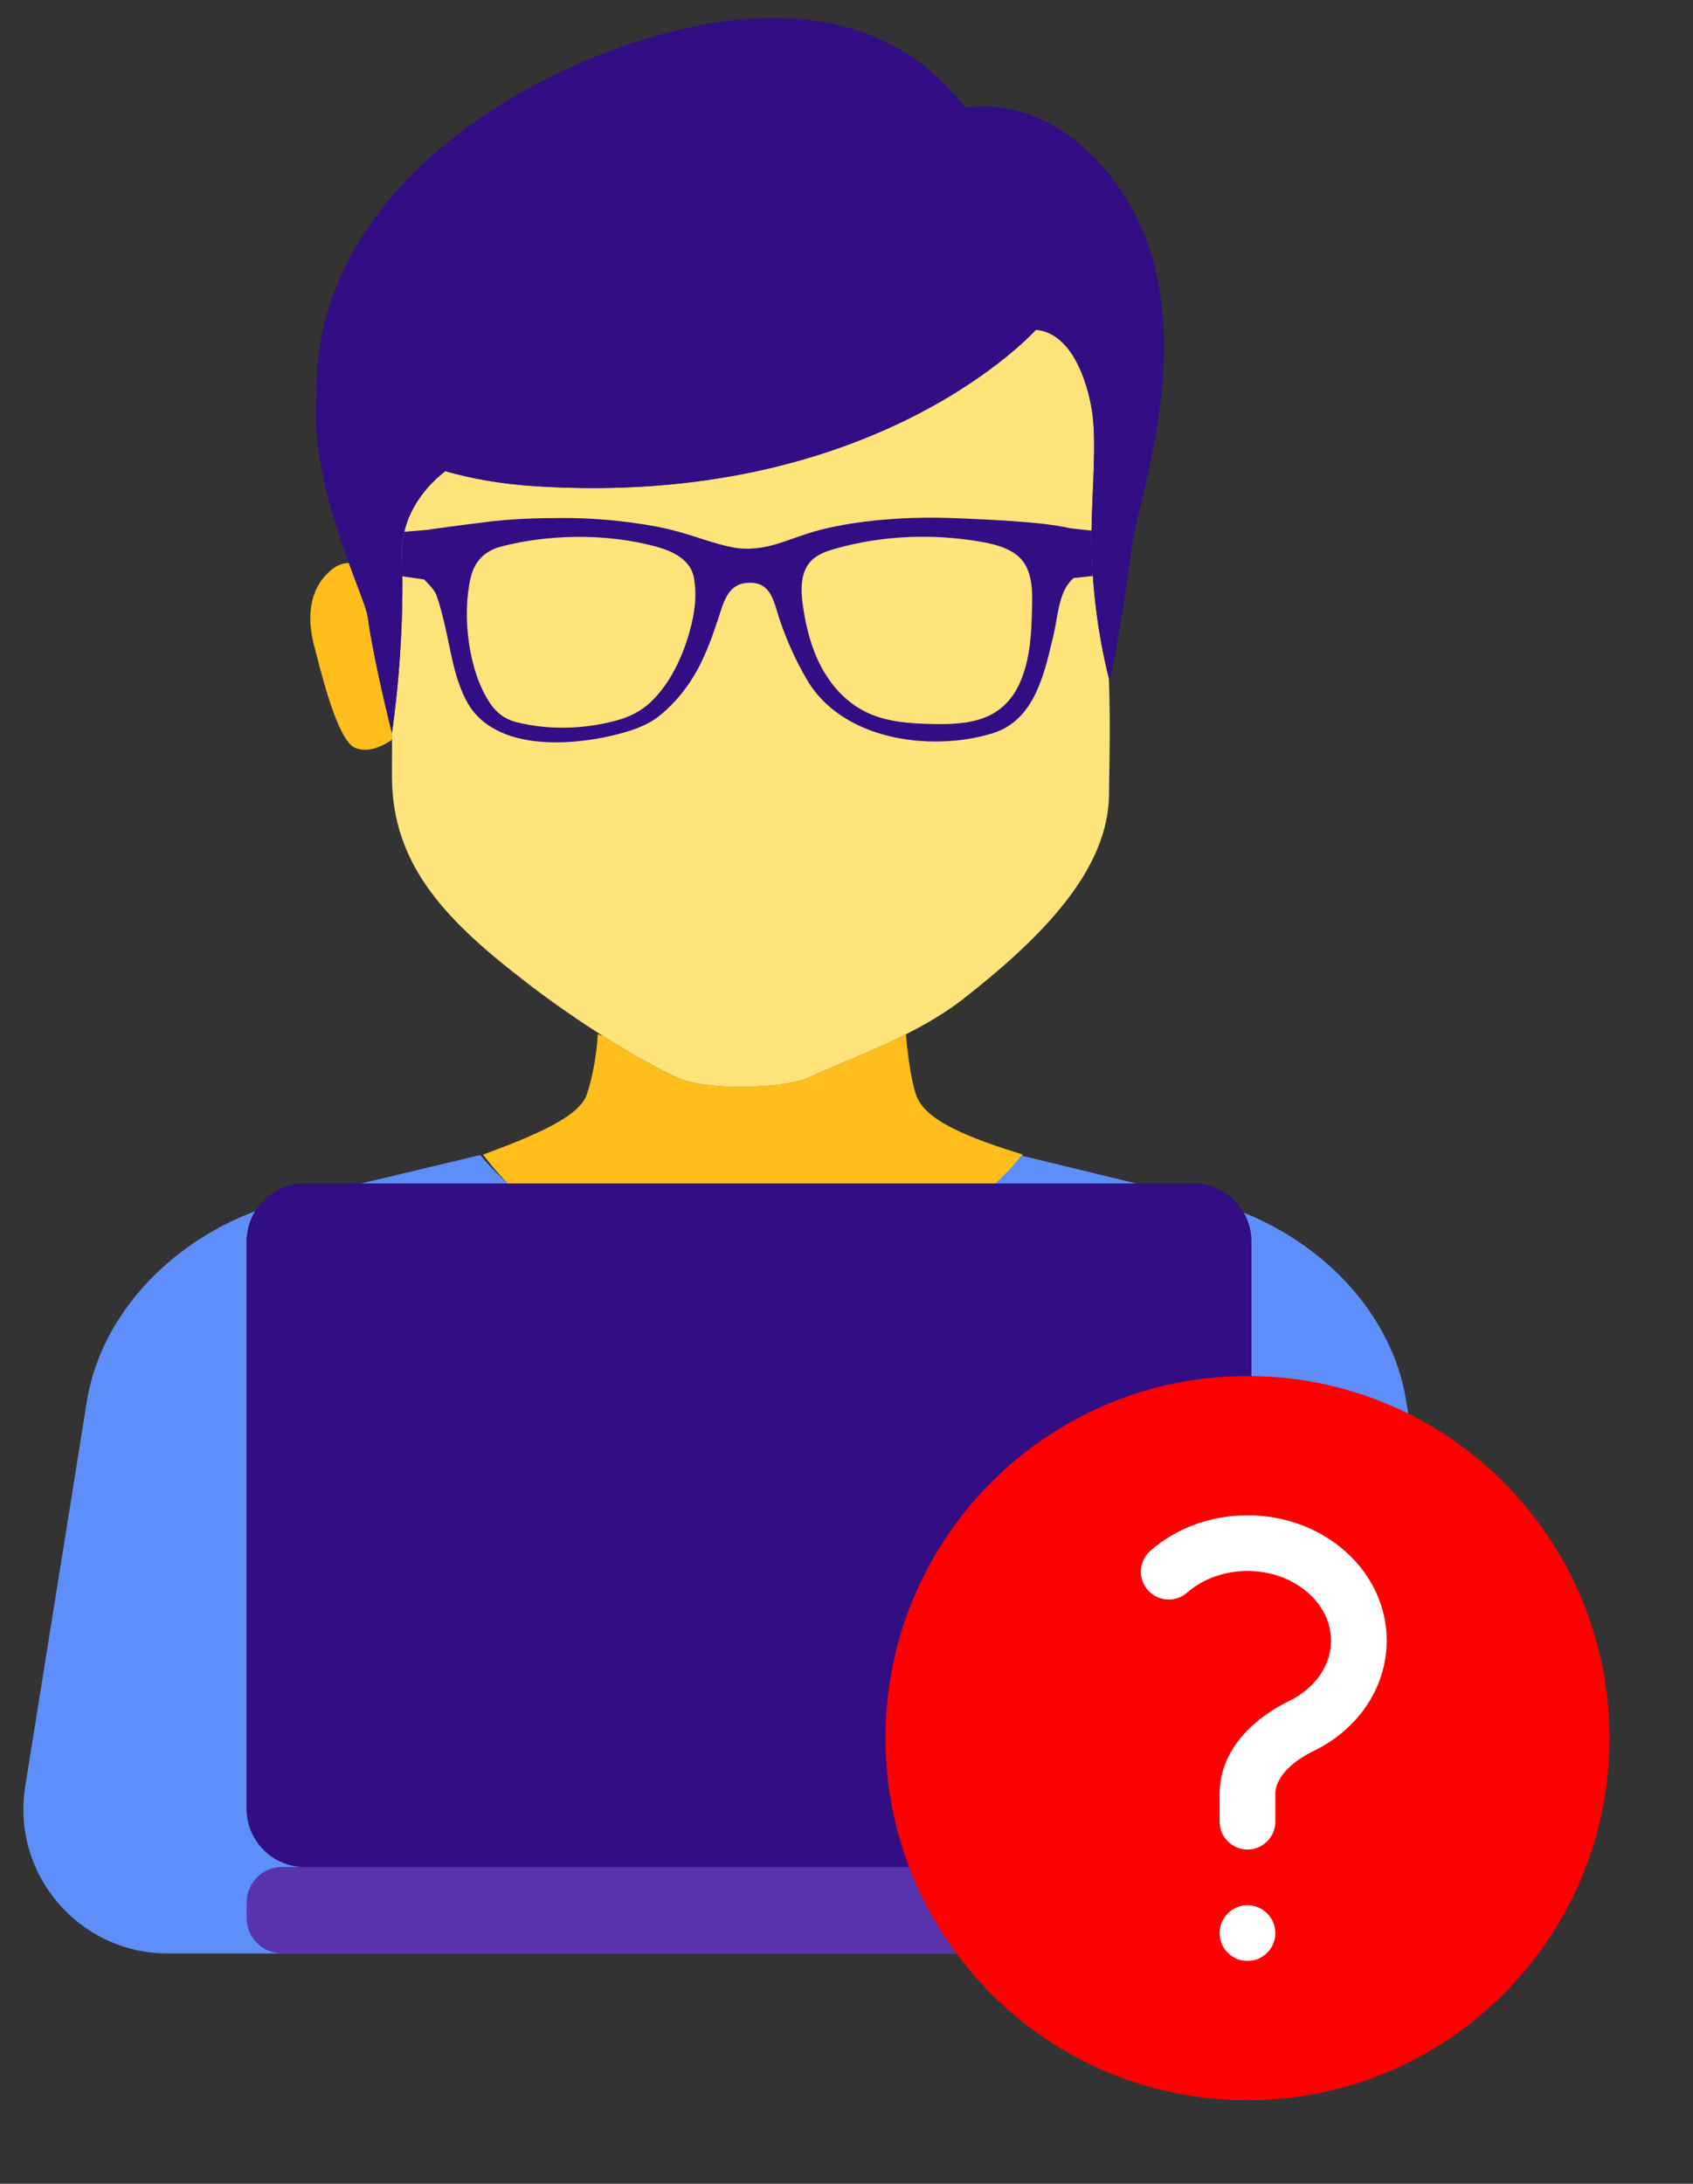
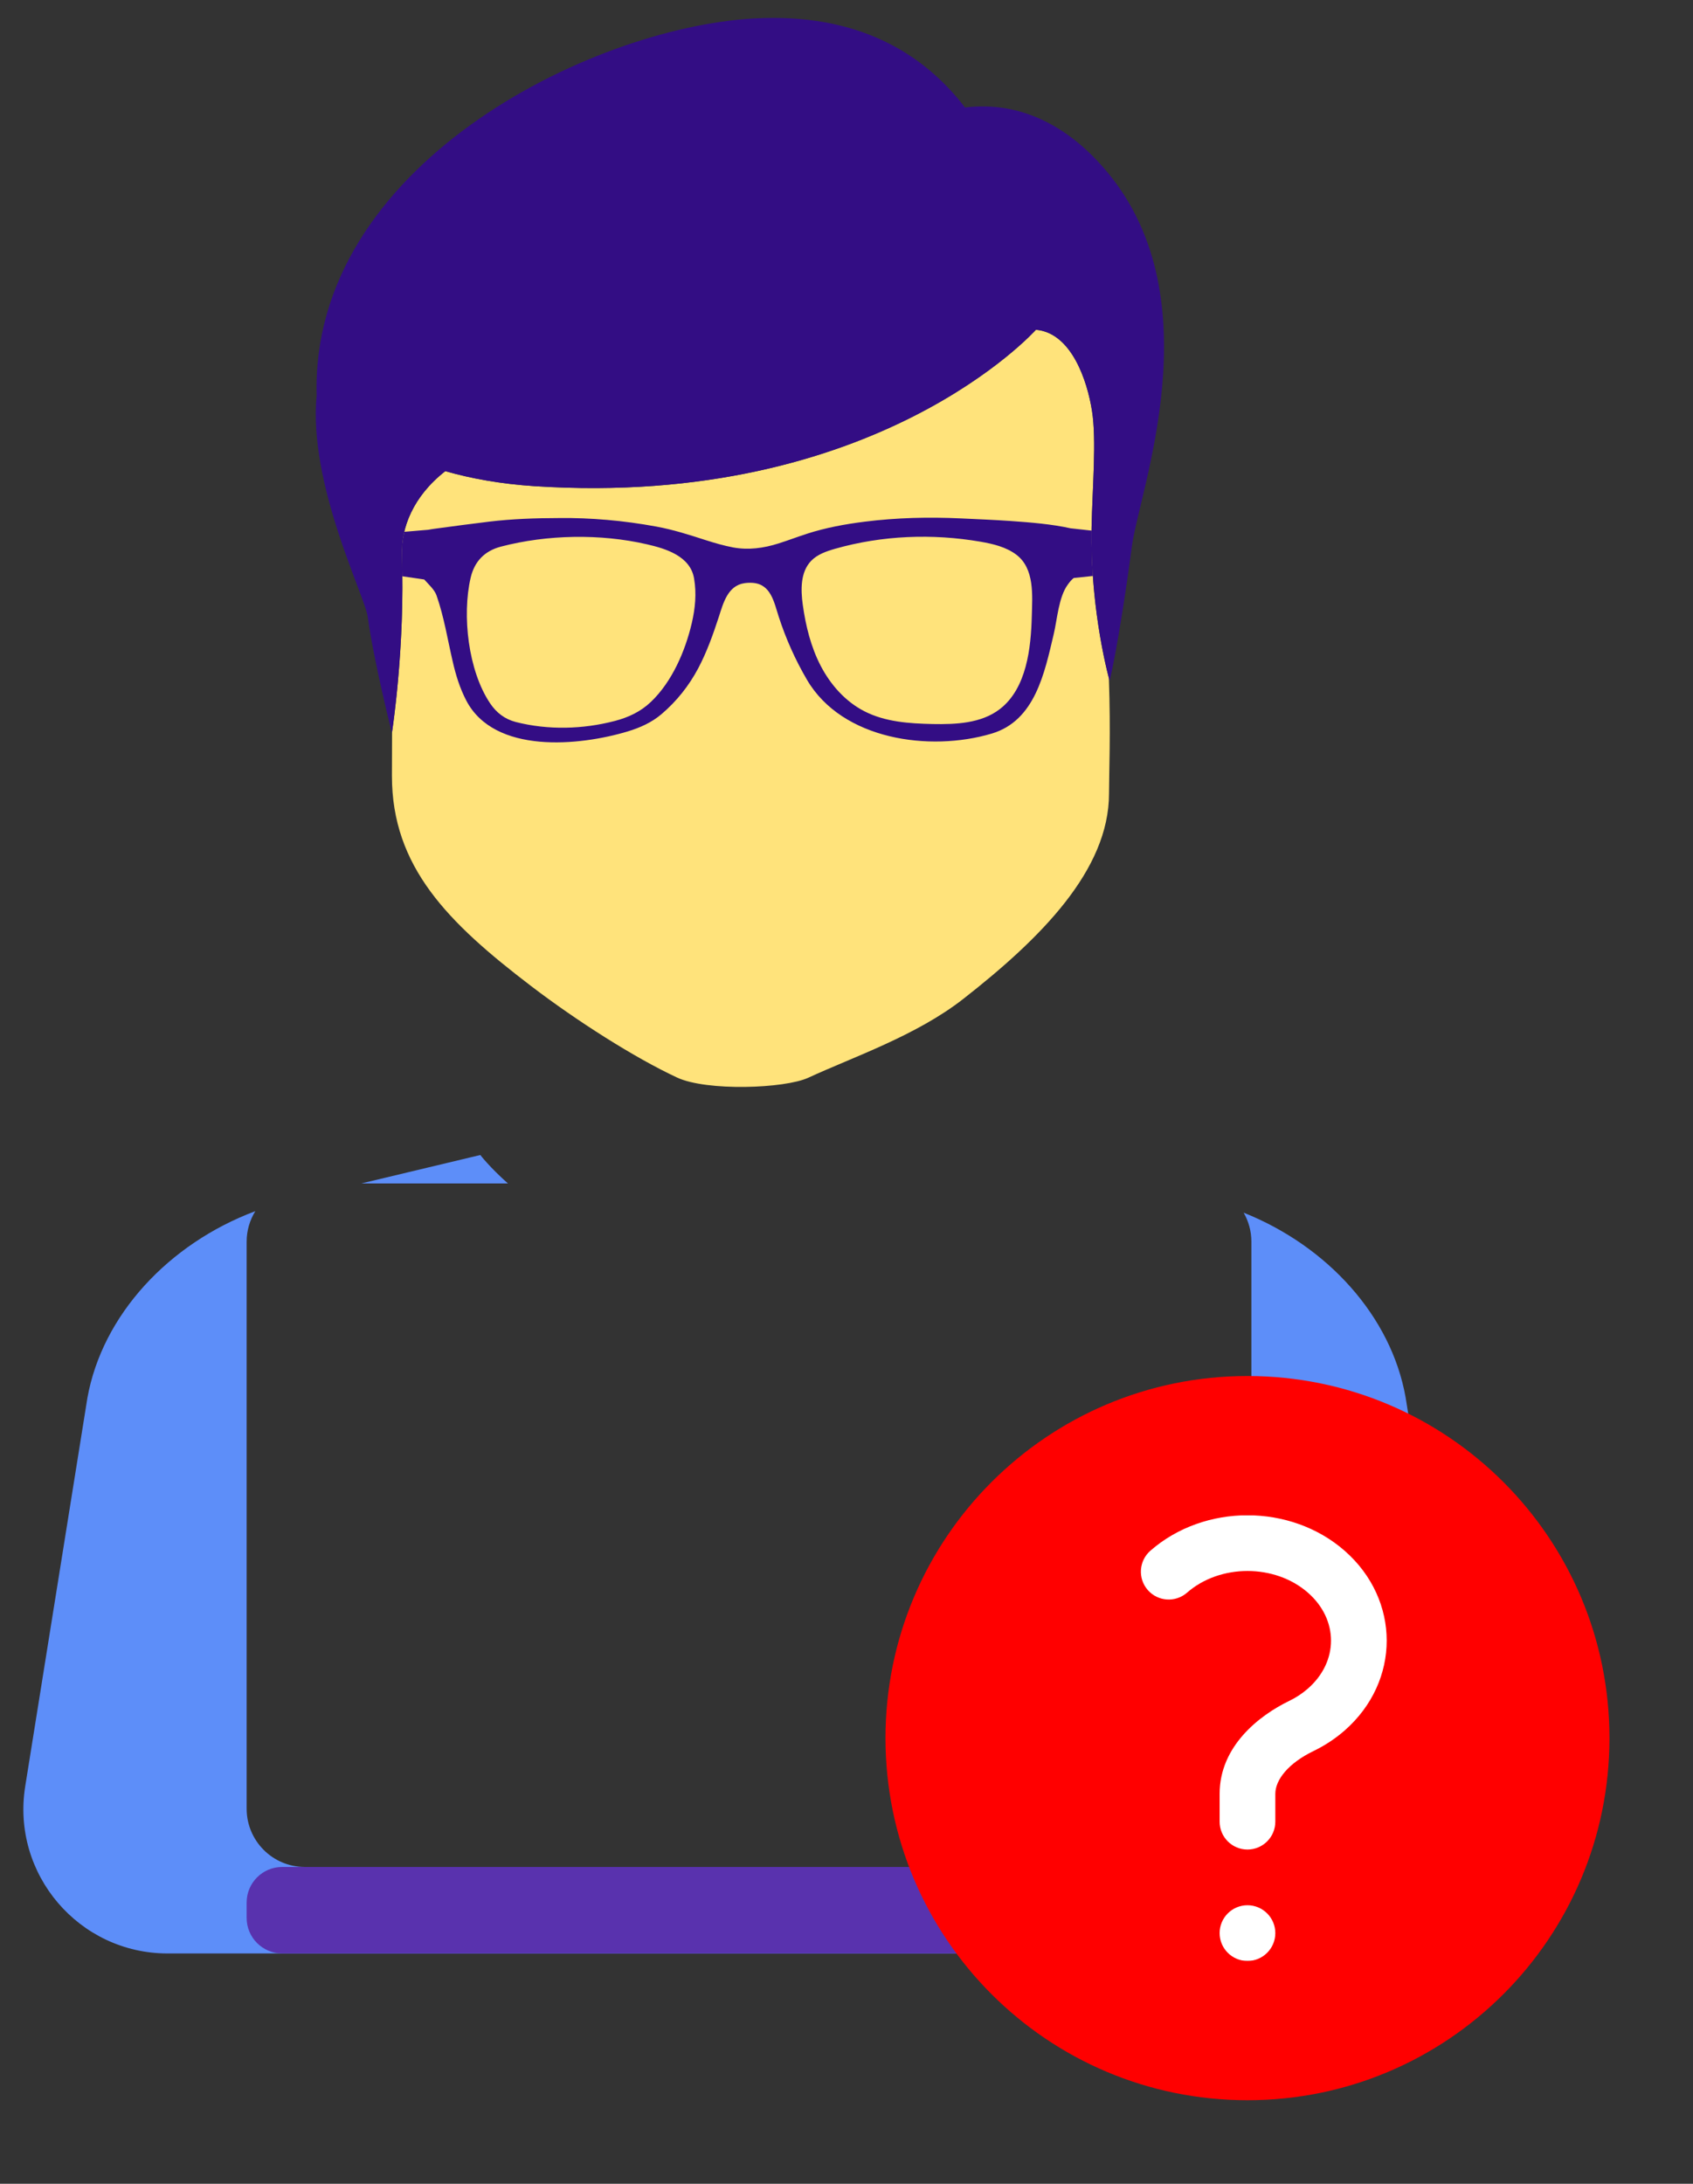
<svg xmlns="http://www.w3.org/2000/svg" width="38" height="49" viewBox="0 0 38 49" fill="none">
  <rect x="0" y="0" width="38" height="49" fill="#333333" stroke="none" />
-   <path d="M8.797 16.445C8.797 16.445 8.395 14.871 8.252 13.831C8.229 13.662 8.045 13.22 7.83 12.63C7.699 12.637 7.571 12.678 7.452 12.775C6.873 13.246 6.915 13.967 7.049 14.479C7.184 14.991 7.553 16.575 7.956 16.772C8.273 16.926 8.652 16.7 8.799 16.597C8.799 16.538 8.8 16.479 8.8 16.422C8.809 16.365 8.833 16.199 8.863 15.951V15.95C8.825 16.264 8.797 16.445 8.797 16.445Z" fill="#FFBE1B" />
-   <path d="M20.555 24.548C20.439 24.186 20.37 23.635 20.333 23.207C19.568 23.592 18.775 23.889 18.145 24.181C17.611 24.428 15.863 24.487 15.199 24.179C14.709 23.951 14.127 23.621 13.536 23.247C13.489 23.232 13.448 23.217 13.419 23.2C13.391 23.641 13.318 24.102 13.175 24.548C13.009 25.064 11.978 25.487 10.843 25.907C10.9 25.986 11.087 26.233 11.396 26.554H22.426C22.74 26.217 22.918 25.965 22.957 25.907C21.74 25.525 20.749 25.152 20.555 24.548Z" fill="#FFBE1B" />
  <path d="M24.889 15.216C24.809 14.912 24.469 13.508 24.501 11.839C24.519 10.93 24.615 9.881 24.51 9.217C24.405 8.553 24.055 7.469 23.252 7.399C23.252 7.399 19.671 11.412 11.992 10.908C11.248 10.859 10.586 10.741 9.995 10.572C9.263 11.142 9 11.861 9.021 12.449C9.089 14.43 8.833 16.204 8.8 16.422C8.798 16.745 8.797 17.122 8.797 17.409C8.797 19.449 10.053 20.701 11.918 22.123C12.957 22.916 14.25 23.737 15.199 24.179C15.863 24.487 17.611 24.428 18.145 24.181C19.148 23.717 20.566 23.239 21.622 22.413C23.352 21.06 24.892 19.528 24.892 17.807C24.892 17.373 24.932 16.415 24.889 15.216Z" fill="#FFE37B" />
  <path d="M24.501 11.906L24.039 11.855V11.856C23.602 11.759 23.133 11.722 22.692 11.691C22.318 11.665 21.943 11.649 21.567 11.632C20.845 11.599 20.124 11.615 19.406 11.706C18.967 11.761 18.533 11.841 18.111 11.977C17.897 12.046 17.688 12.127 17.474 12.194C17.141 12.3 16.799 12.347 16.453 12.283C16.245 12.243 16.04 12.184 15.838 12.119C15.473 12.001 15.108 11.884 14.73 11.815C13.994 11.679 13.252 11.616 12.561 11.624C11.997 11.625 11.491 11.644 10.987 11.704C10.573 11.754 10.161 11.809 9.748 11.865C9.695 11.873 9.652 11.879 9.615 11.887L9.074 11.933C9.032 12.111 9.015 12.285 9.02 12.449C9.026 12.611 9.029 12.773 9.031 12.931L9.521 13.002C9.623 13.115 9.753 13.232 9.798 13.36C9.966 13.84 10.046 14.347 10.161 14.842C10.23 15.145 10.321 15.441 10.466 15.719C11.098 16.928 13.008 16.738 14.089 16.412C14.366 16.328 14.627 16.212 14.849 16.023C15.188 15.734 15.461 15.391 15.671 14.997C15.867 14.627 16.007 14.231 16.137 13.833C16.233 13.536 16.334 13.143 16.705 13.086C16.765 13.077 16.826 13.074 16.887 13.078C17.302 13.102 17.372 13.507 17.479 13.838C17.639 14.331 17.851 14.806 18.113 15.253C18.903 16.602 20.87 16.875 22.26 16.46C23.234 16.17 23.445 15.097 23.65 14.234C23.73 13.899 23.76 13.4 23.967 13.117C24.007 13.062 24.048 13.01 24.1 12.969L24.53 12.924C24.508 12.603 24.496 12.261 24.501 11.906ZM15.527 13.983C15.38 14.61 15.084 15.298 14.61 15.749C14.381 15.968 14.105 16.097 13.803 16.176C13.082 16.365 12.303 16.385 11.579 16.201C11.331 16.137 11.142 15.993 10.999 15.779C10.509 15.049 10.368 13.809 10.563 12.967C10.648 12.597 10.877 12.361 11.244 12.265C12.28 11.994 13.476 11.972 14.52 12.213C14.942 12.31 15.495 12.476 15.579 12.981C15.637 13.319 15.604 13.652 15.527 13.983ZM23.159 13.825C23.141 14.534 23.046 15.447 22.44 15.912C22.024 16.231 21.459 16.256 20.935 16.246C20.41 16.235 19.868 16.199 19.401 15.959C18.975 15.741 18.643 15.366 18.422 14.942C18.201 14.518 18.085 14.046 18.019 13.573C17.971 13.229 17.965 12.834 18.207 12.584C18.347 12.439 18.547 12.37 18.742 12.314C19.799 12.013 20.925 11.968 22.009 12.155C22.291 12.204 22.58 12.273 22.809 12.444C23.225 12.756 23.171 13.36 23.159 13.825Z" fill="#330D84" />
  <path d="M24.878 3.891C23.991 2.812 22.885 2.262 21.66 2.412C20.729 1.2 19.253 0.28 16.909 0.415C13.225 0.627 6.965 3.728 7.107 8.875C6.917 10.859 8.188 13.367 8.252 13.831C8.395 14.871 8.797 16.445 8.797 16.445C8.797 16.445 9.093 14.565 9.021 12.449C9 11.861 9.263 11.142 9.995 10.572C10.586 10.741 11.248 10.859 11.992 10.908C19.671 11.412 23.252 7.399 23.252 7.399C24.055 7.469 24.405 8.553 24.51 9.217C24.615 9.881 24.519 10.93 24.501 11.839C24.465 13.728 24.906 15.279 24.906 15.279C24.906 15.279 25.115 14.441 25.407 12.252C25.573 11 27.226 6.751 24.878 3.891Z" fill="#330D84" />
  <path d="M10.781 25.916L8.111 26.554H11.4C10.987 26.187 10.781 25.916 10.781 25.916Z" fill="#5D8EF9" />
-   <path d="M22.925 25.928C22.925 25.928 22.735 26.193 22.343 26.554H25.497L22.925 25.928Z" fill="#5D8EF9" />
  <path d="M32.948 40.082L31.549 31.352C31.224 29.53 29.793 27.96 27.914 27.21C28.024 27.402 28.088 27.624 28.088 27.86V40.584C28.088 41.306 27.503 41.891 26.782 41.891H6.842C6.121 41.891 5.536 41.306 5.536 40.584V27.86C5.536 27.609 5.608 27.375 5.731 27.176C3.787 27.905 2.295 29.505 1.961 31.371L0.566 40.082C0.251 42.049 1.77 43.832 3.763 43.832H29.751C31.744 43.832 33.263 42.049 32.948 40.082Z" fill="#5D8EF9" />
-   <path d="M26.782 26.554H6.842C6.121 26.554 5.536 27.139 5.536 27.86V40.584C5.536 41.306 6.121 41.891 6.842 41.891H26.782C27.503 41.891 28.088 41.306 28.088 40.584V27.86C28.088 27.139 27.503 26.554 26.782 26.554Z" fill="#330D84" />
  <path d="M27.29 41.891H6.334C5.893 41.891 5.536 42.248 5.536 42.689V43.034C5.536 43.474 5.893 43.832 6.334 43.832H27.29C27.73 43.832 28.088 43.474 28.088 43.034V42.689C28.088 42.248 27.73 41.891 27.29 41.891Z" fill="#5932AE" />
  <rect x="24" y="34" width="9" height="10" fill="white" />
  <path fill-rule="evenodd" clip-rule="evenodd" d="M19.875 39C19.875 34.513 23.513 30.875 28 30.875C32.487 30.875 36.125 34.513 36.125 39C36.125 43.487 32.487 47.125 28 47.125C23.513 47.125 19.875 43.487 19.875 39ZM29.356 35.736C28.616 35.088 27.385 35.088 26.644 35.736C26.384 35.963 25.989 35.937 25.762 35.677C25.535 35.417 25.561 35.023 25.821 34.795C27.033 33.735 28.968 33.735 30.18 34.795C31.44 35.899 31.44 37.726 30.18 38.83C29.966 39.017 29.73 39.17 29.482 39.29C28.918 39.563 28.625 39.935 28.625 40.25V40.875C28.625 41.22 28.345 41.5 28 41.5C27.655 41.5 27.375 41.22 27.375 40.875V40.25C27.375 39.184 28.258 38.494 28.937 38.165C29.089 38.092 29.23 37.999 29.356 37.889C30.048 37.284 30.048 36.341 29.356 35.736ZM28 44C28.345 44 28.625 43.72 28.625 43.375C28.625 43.03 28.345 42.75 28 42.75C27.655 42.75 27.375 43.03 27.375 43.375C27.375 43.72 27.655 44 28 44Z" fill="#FF0000" />
</svg>